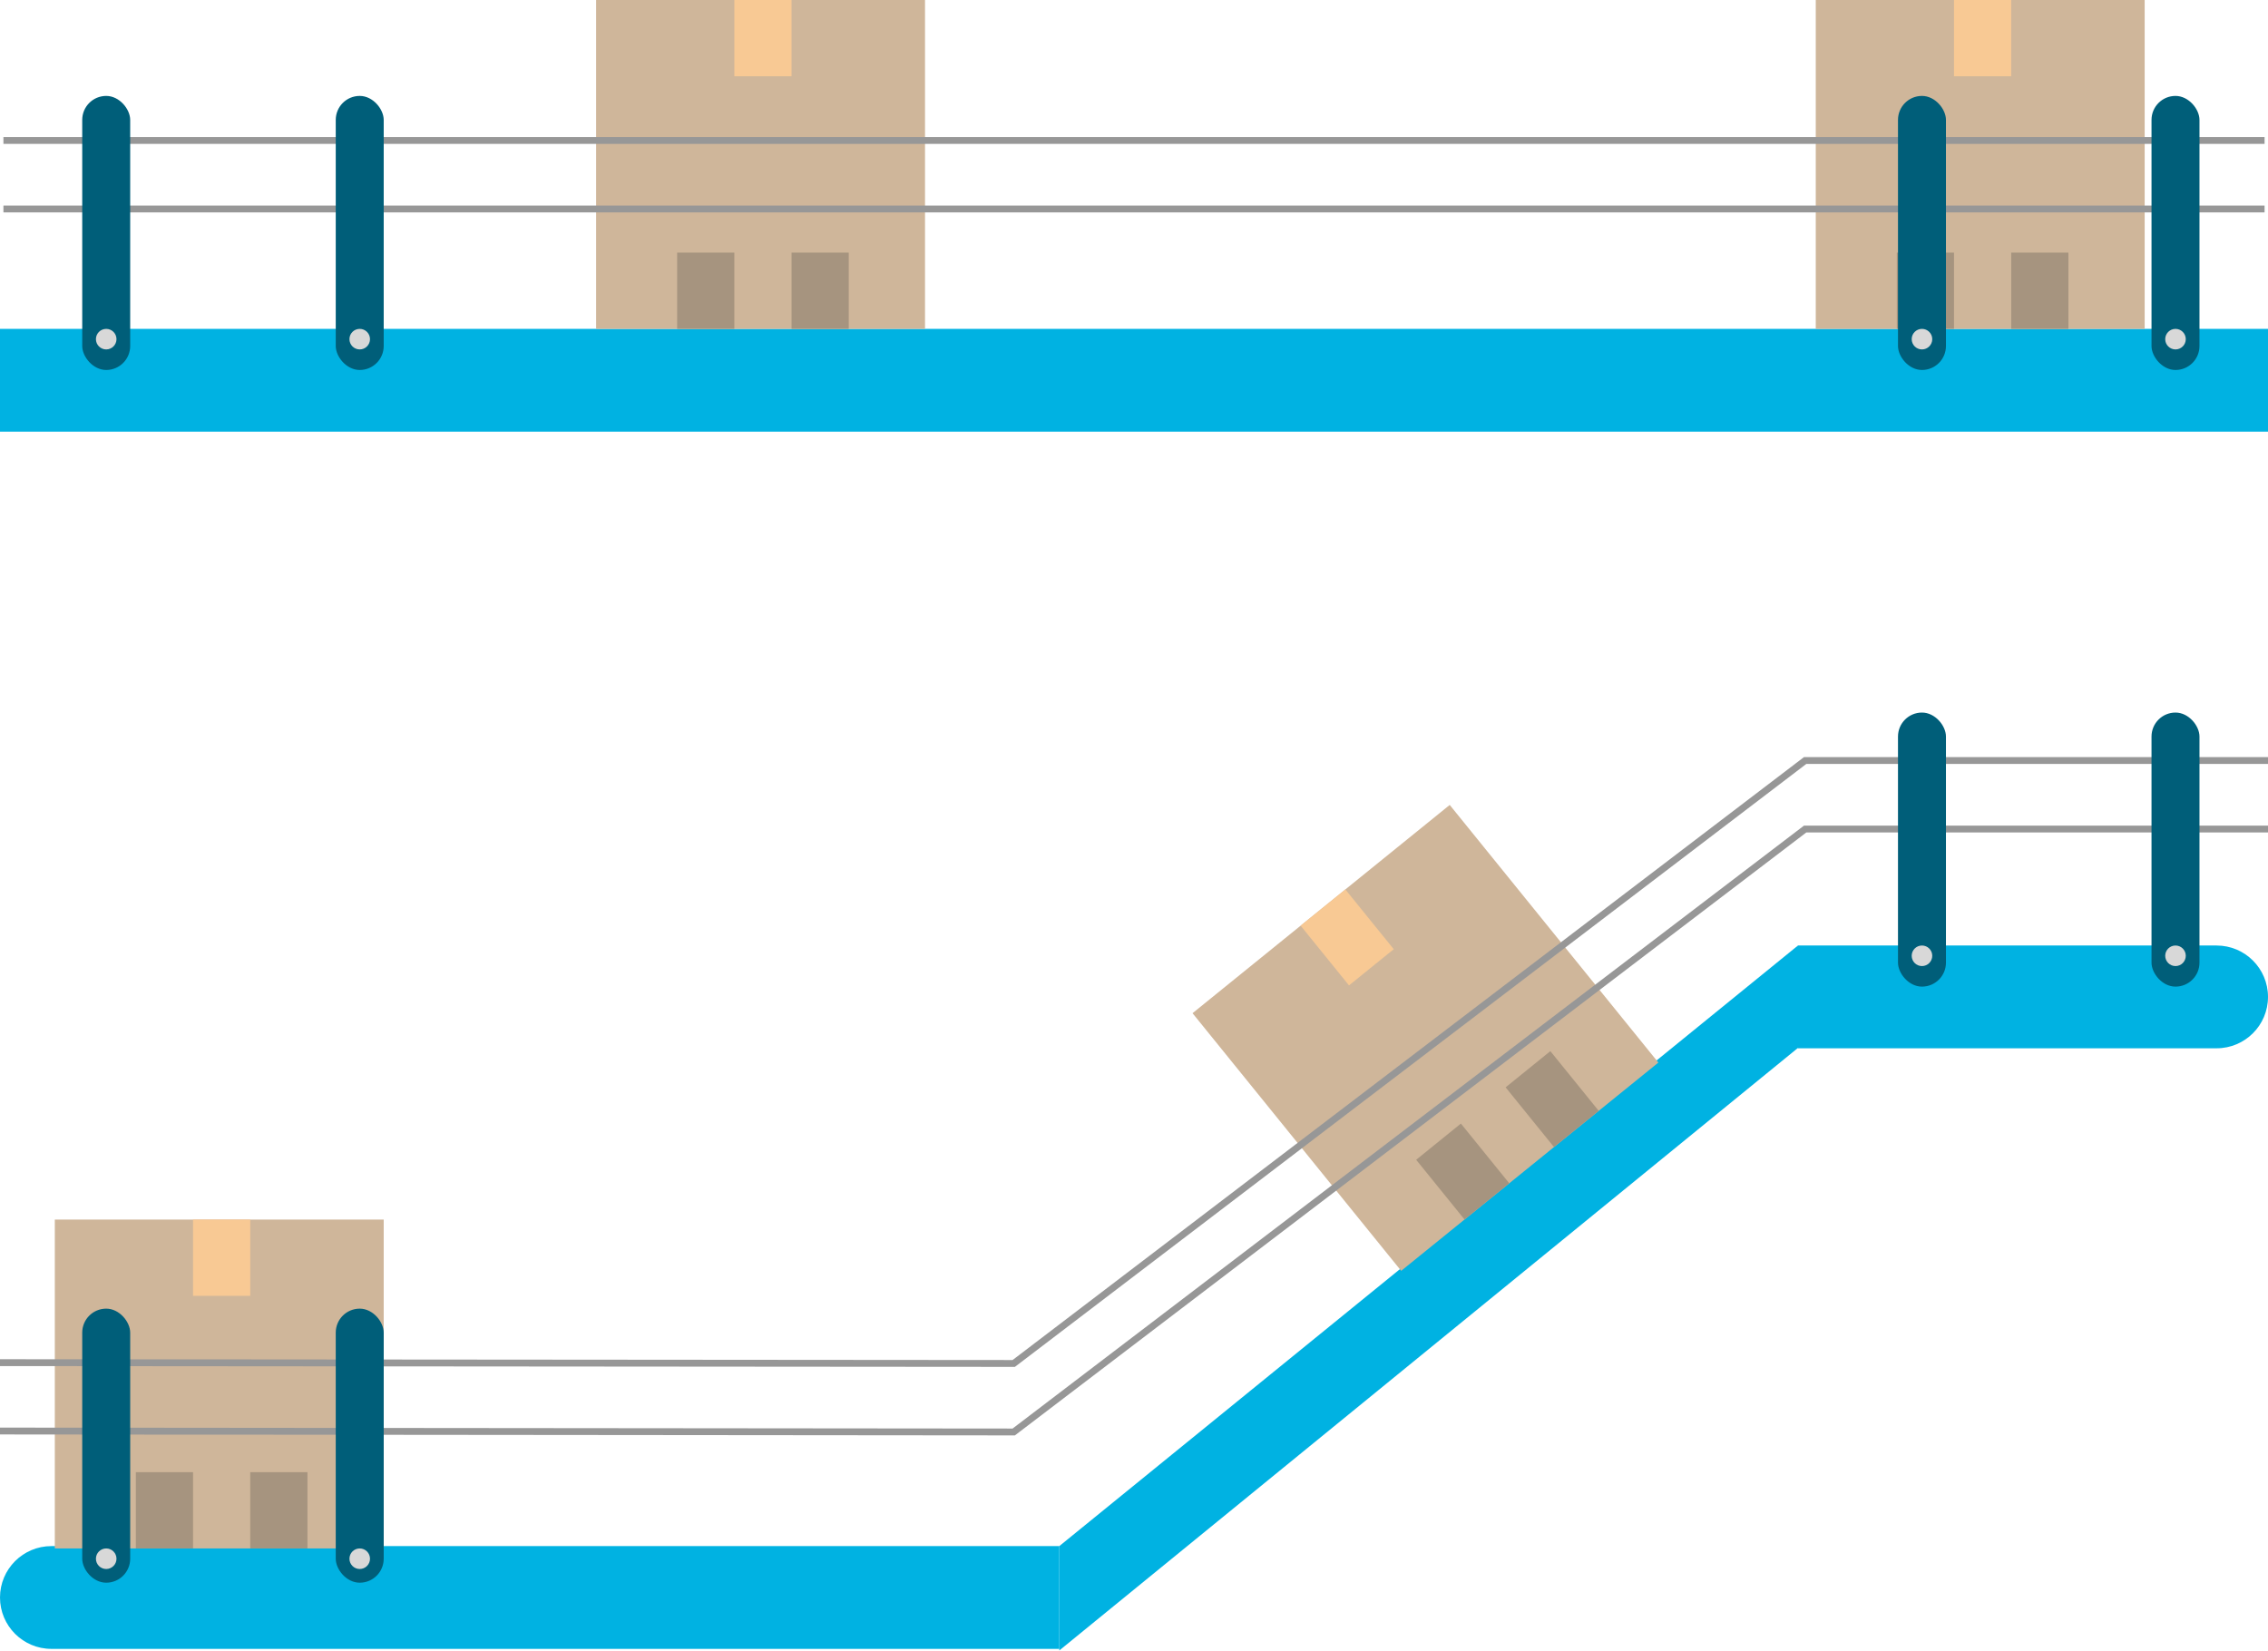
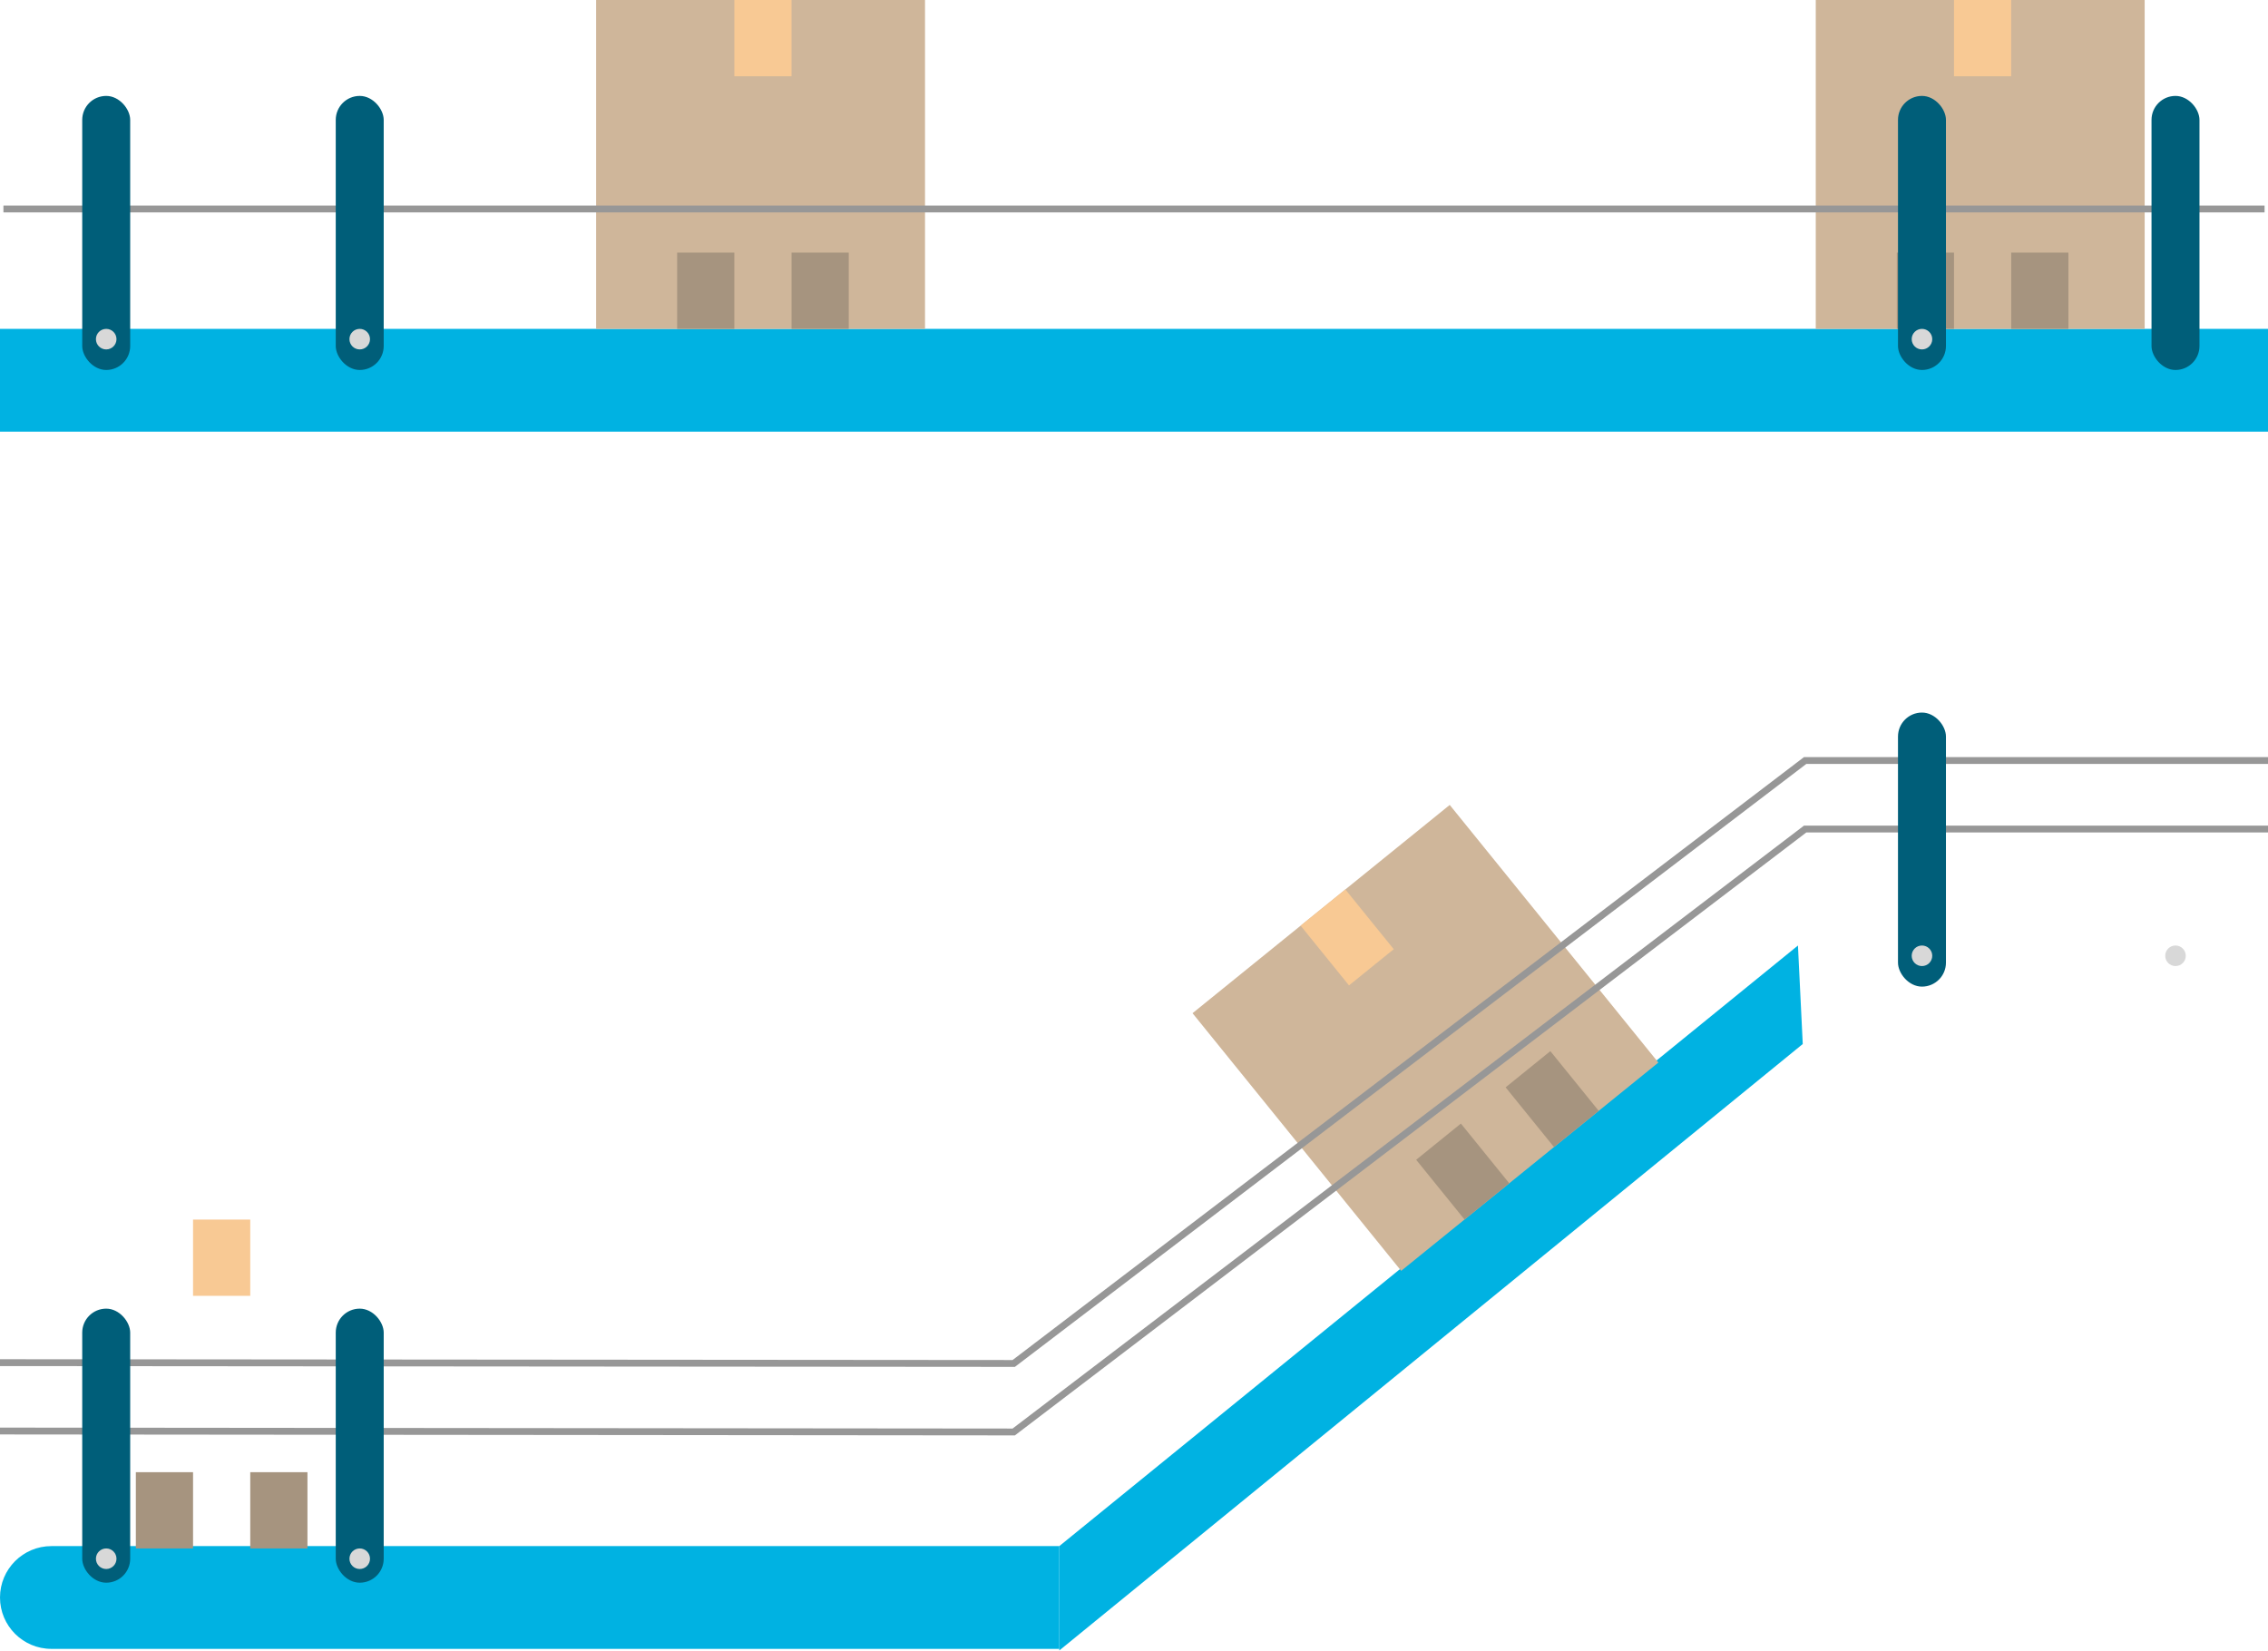
<svg xmlns="http://www.w3.org/2000/svg" xmlns:xlink="http://www.w3.org/1999/xlink" width="331px" height="241px" viewBox="0 0 331 241" version="1.1">
  <title>Group 17</title>
  <desc>Created with Sketch.</desc>
  <defs>
    <polygon id="path-1" points="154.6 87.657 262.4 0 263.1 14.376 154.6 102.89" />
  </defs>
  <g id="Homepage-2.0-mockups" stroke="none" stroke-width="1" fill="none" fill-rule="evenodd">
    <g id="Solutions-2" transform="translate(-727, -924)">
      <g id="Group-17" transform="translate(727, 924)">
        <rect id="Rectangle-13" fill="#00B2E2" x="0" y="48" width="331" height="15" />
        <g id="Group-21" transform="translate(0, 138)">
-           <path d="M262.4,0 L323.5,0 L323.5,-7.99360578e-15 C327.642,-5.07554827e-15 331,3.358 331,7.5 L331,7.5 L331,7.5 C331,11.642 327.642,15 323.5,15 L262.4,15 L262.4,0 Z" id="Rectangle-13" fill="#00B2E2" />
          <path d="M7.5,87.657 L154.6,87.657 L154.6,102.657 L7.5,102.657 L7.5,102.657 C3.358,102.657 2.34674305e-15,99.299 0,95.157 L0,95.157 L0,95.157 C-5.07265313e-16,91.015 3.358,87.657 7.5,87.657 Z" id="Rectangle-13" fill="#00B2E2" />
          <mask id="mask-2" fill="white">
            <use xlink:href="#path-1" />
          </mask>
          <use id="Rectangle-13" fill="#00B2E2" xlink:href="#path-1" />
        </g>
        <g id="Group-49" transform="translate(87, 0)">
          <rect id="Rectangle-15" fill="#CFB69A" x="0" y="0" width="48" height="48" />
          <rect id="Rectangle-17" fill="#A6947F" x="11.826" y="36.87" width="8.348" height="11.13" />
          <rect id="Rectangle-17" fill="#F8C994" x="20.174" y="0" width="8.348" height="11.13" />
          <rect id="Rectangle-17" fill="#A6947F" x="28.522" y="36.87" width="8.348" height="11.13" />
        </g>
        <g id="Group-49" transform="translate(8, 178)">
-           <rect id="Rectangle-15" fill="#CFB69A" x="0" y="0" width="48" height="48" />
          <rect id="Rectangle-17" fill="#A6947F" x="11.826" y="36.87" width="8.348" height="11.13" />
          <rect id="Rectangle-17" fill="#F8C994" x="20.174" y="0" width="8.348" height="11.13" />
          <rect id="Rectangle-17" fill="#A6947F" x="28.522" y="36.87" width="8.348" height="11.13" />
        </g>
        <g id="Group-49" transform="translate(265, 0)">
          <rect id="Rectangle-15" fill="#CFB69A" x="0" y="0" width="48" height="48" />
          <rect id="Rectangle-17" fill="#A6947F" x="11.826" y="36.87" width="8.348" height="11.13" />
          <rect id="Rectangle-17" fill="#F8C994" x="20.174" y="0" width="8.348" height="11.13" />
          <rect id="Rectangle-17" fill="#A6947F" x="28.522" y="36.87" width="8.348" height="11.13" />
        </g>
        <g id="Group-49" transform="translate(208.5, 151.5) rotate(-39) translate(-208.5, -151.5) translate(184, 127)">
          <rect id="Rectangle-15" fill="#CFB69A" x="0" y="0" width="48.3" height="48.387" />
          <rect id="Rectangle-17" fill="#A6947F" x="11.9" y="37.167" width="8.4" height="11.22" />
          <rect id="Rectangle-17" fill="#F8C994" x="20.3" y="0" width="8.4" height="11.22" />
          <rect id="Rectangle-17" fill="#A6947F" x="28.7" y="37.167" width="8.4" height="11.22" />
        </g>
-         <path d="M1,20.5 L330,20.5" id="Line-2" stroke="#979797" stroke-linecap="square" />
        <path d="M1,30.5 L330,30.5" id="Line-2" stroke="#979797" stroke-linecap="square" />
        <polyline id="Path-3" stroke="#979797" points="0 198.881 147.95 199 263.45 111 331 111" />
        <polyline id="Path-3" stroke="#979797" points="0 208.862 147.95 209 263.45 121 331 121" />
        <rect id="Rectangle-3" fill="#005E79" x="12" y="191" width="7" height="40" rx="3.5" />
        <rect id="Rectangle-3" fill="#005E79" x="49" y="191" width="7" height="40" rx="3.5" />
        <rect id="Rectangle-3" fill="#005E79" x="277" y="104" width="7" height="40" rx="3.5" />
-         <rect id="Rectangle-3" fill="#005E79" x="314" y="104" width="7" height="40" rx="3.5" />
        <rect id="Rectangle-3" fill="#005E79" x="12" y="14" width="7" height="40" rx="3.5" />
        <rect id="Rectangle-3" fill="#005E79" x="49" y="14" width="7" height="40" rx="3.5" />
        <rect id="Rectangle-3" fill="#005E79" x="277" y="14" width="7" height="40" rx="3.5" />
        <rect id="Rectangle-3" fill="#005E79" x="314" y="14" width="7" height="40" rx="3.5" />
        <circle id="Oval-5" fill="#D8D8D8" cx="15.5" cy="49.5" r="1.5" />
        <circle id="Oval-5" fill="#D8D8D8" cx="52.5" cy="49.5" r="1.5" />
        <circle id="Oval-5" fill="#D8D8D8" cx="15.5" cy="227.5" r="1.5" />
        <circle id="Oval-5" fill="#D8D8D8" cx="52.5" cy="227.5" r="1.5" />
        <circle id="Oval-5" fill="#D8D8D8" cx="280.5" cy="49.5" r="1.5" />
-         <circle id="Oval-5" fill="#D8D8D8" cx="317.5" cy="49.5" r="1.5" />
        <circle id="Oval-5" fill="#D8D8D8" cx="280.5" cy="139.5" r="1.5" />
        <circle id="Oval-5" fill="#D8D8D8" cx="317.5" cy="139.5" r="1.5" />
      </g>
    </g>
  </g>
</svg>